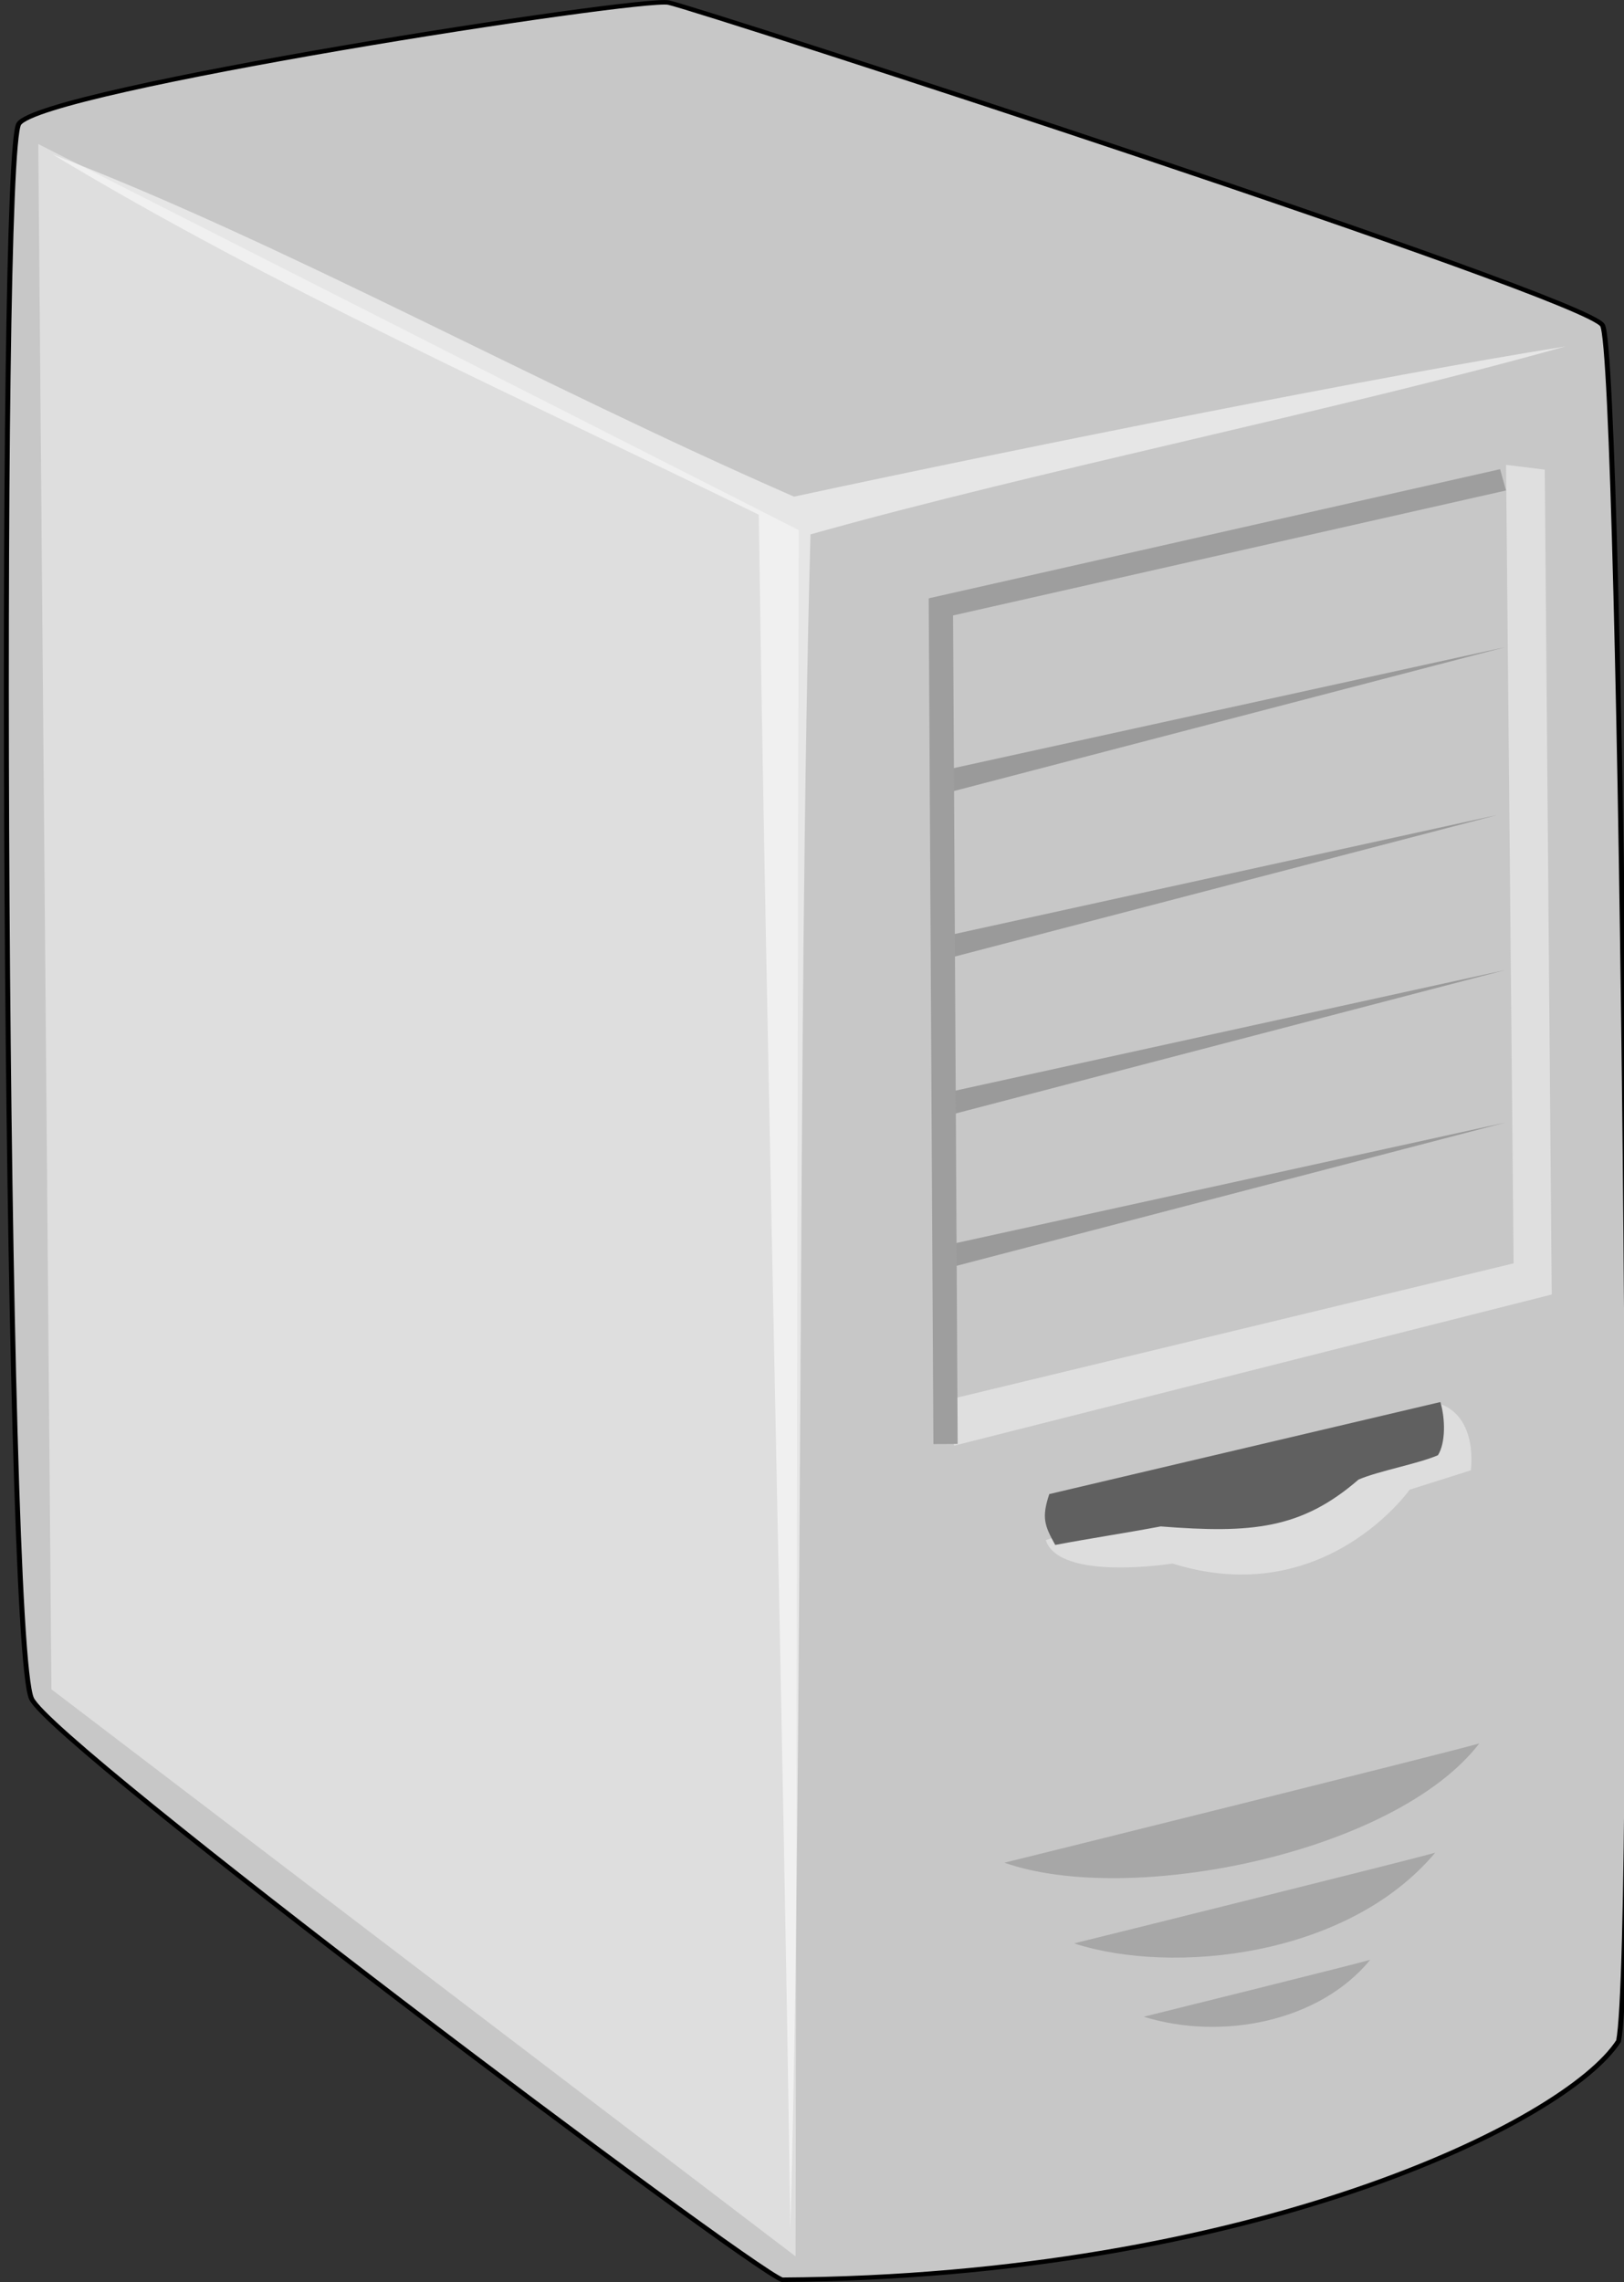
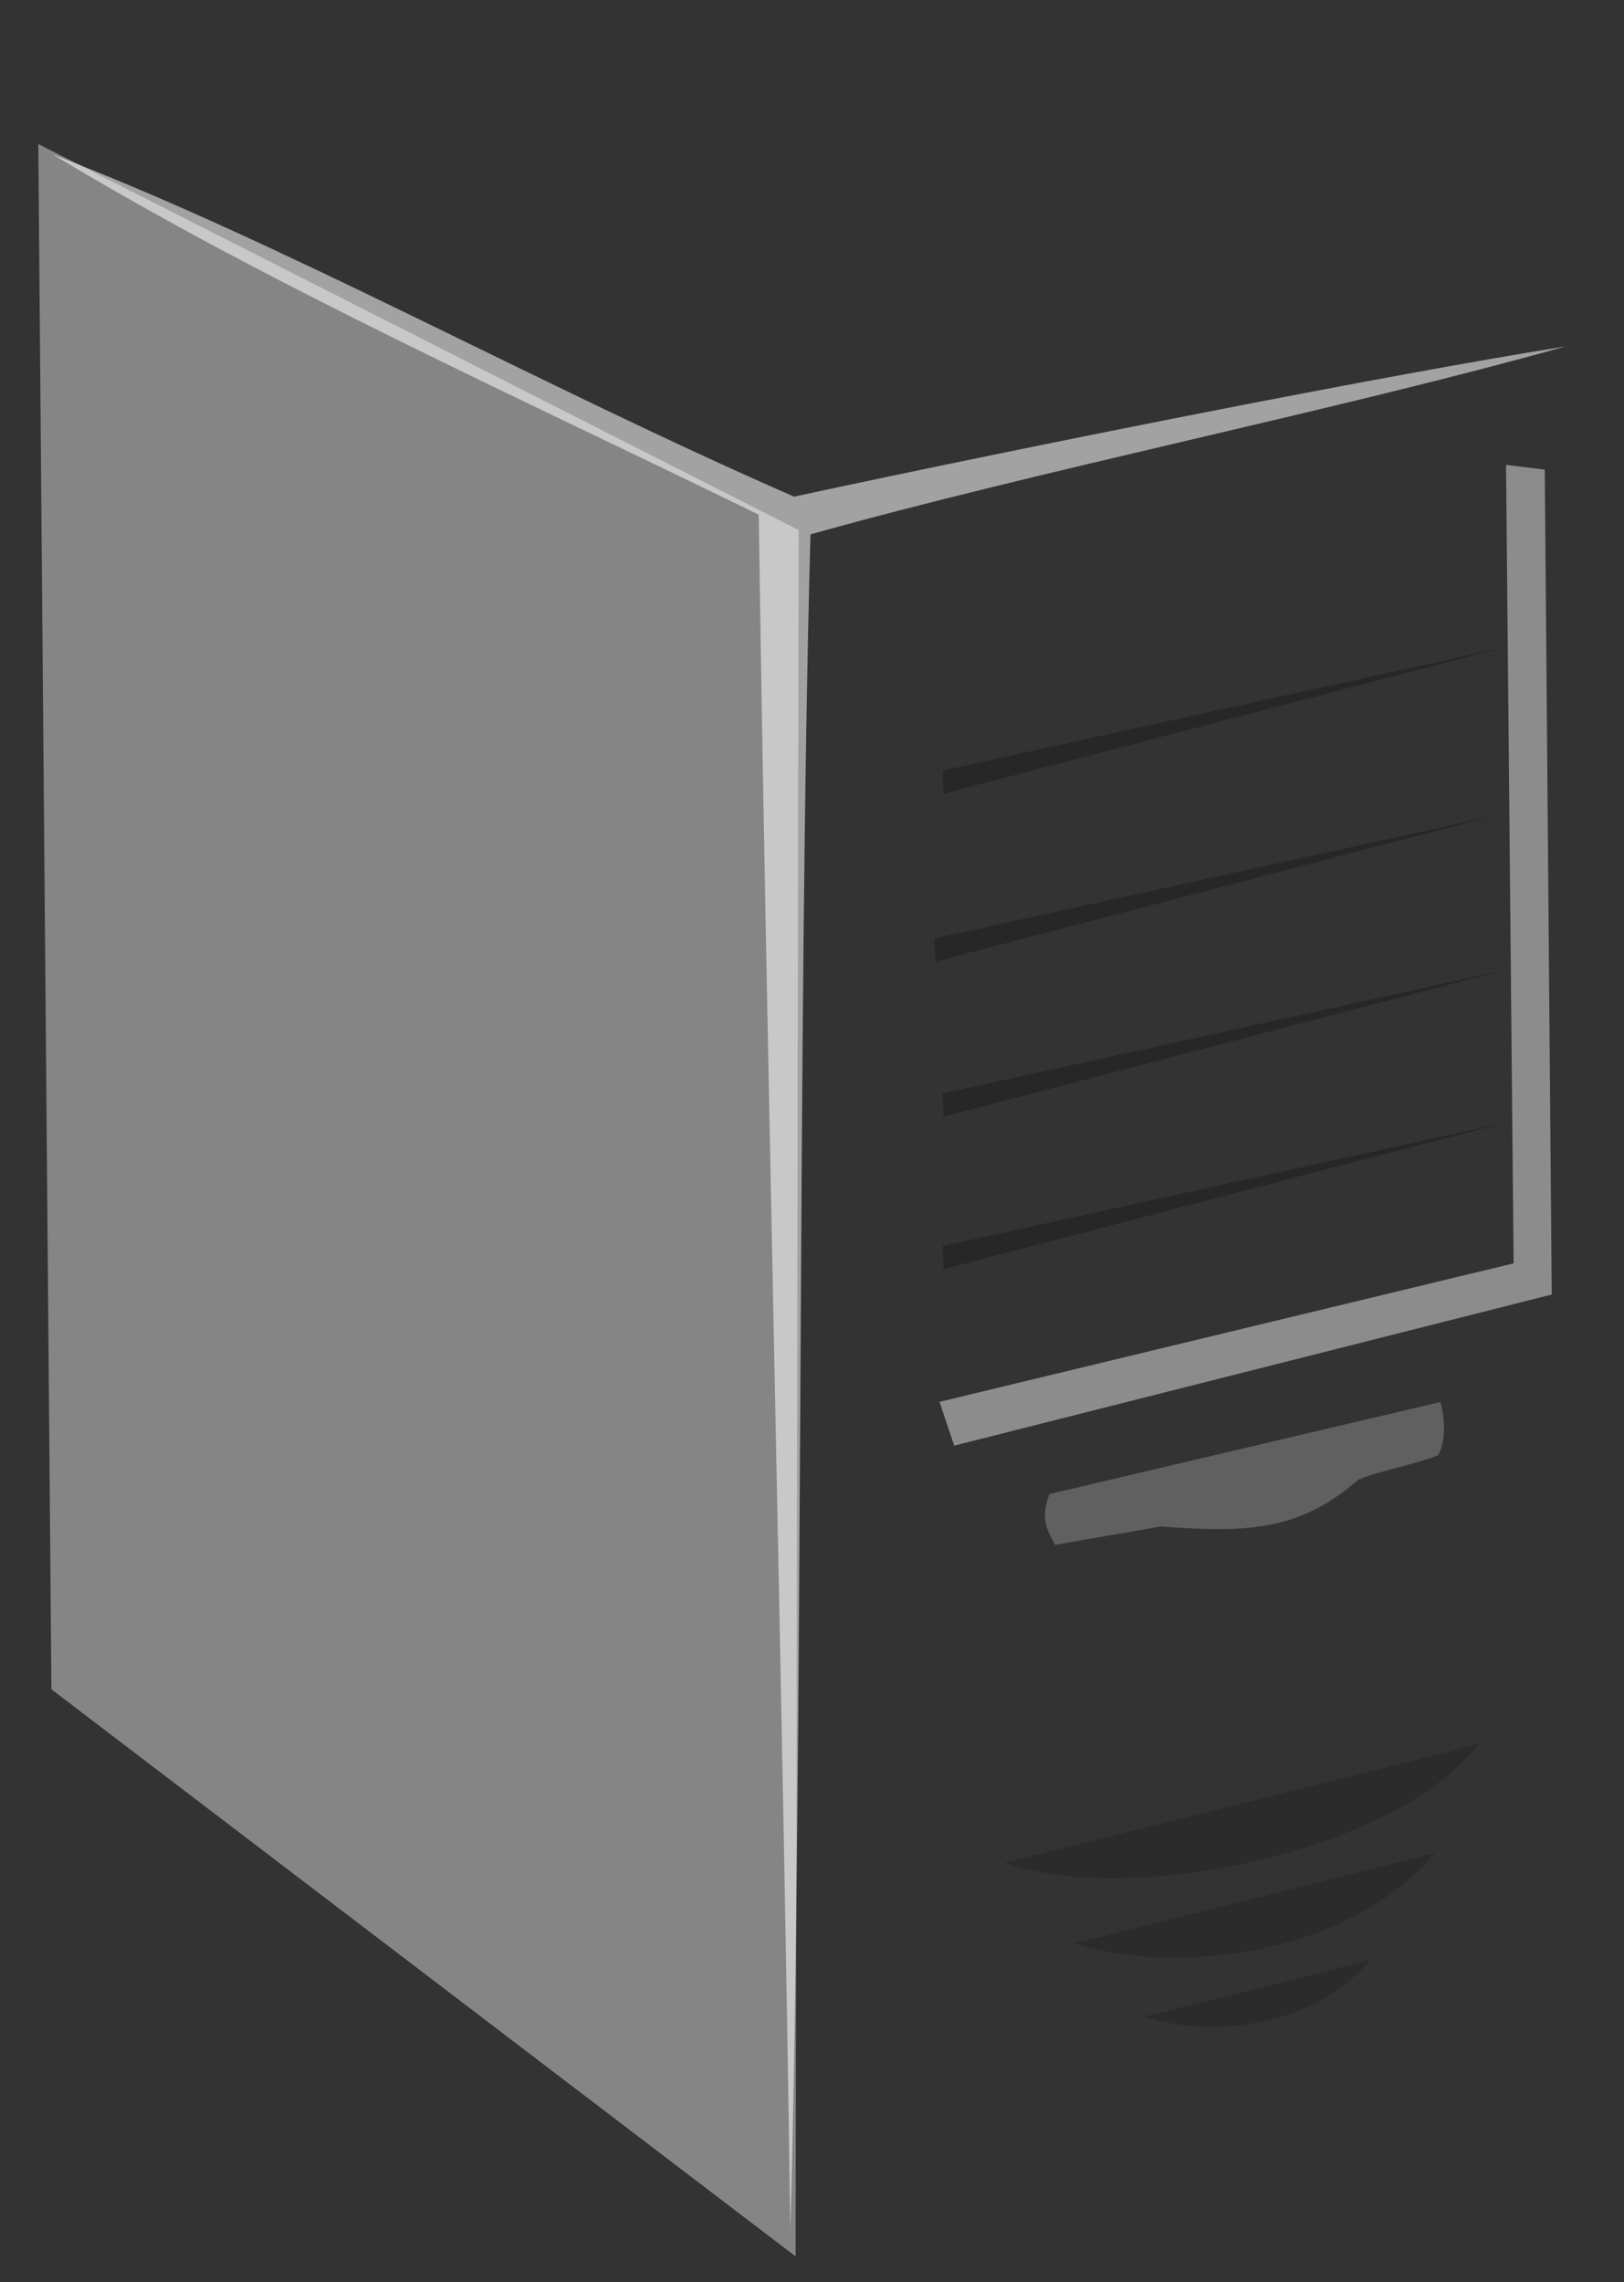
<svg xmlns="http://www.w3.org/2000/svg" xmlns:ns1="http://www.inkscape.org/namespaces/inkscape" xmlns:ns2="http://sodipodi.sourceforge.net/DTD/sodipodi-0.dtd" xmlns:xlink="http://www.w3.org/1999/xlink" height="69.513" id="svg2" ns1:version="0.45.1" ns2:docname="server.svg" ns2:version="0.32" width="49.476" version="1.0" ns1:output_extension="org.inkscape.output.svg.inkscape">
  <rect width="100%" height="100%" fill="#333333" stroke="none" />
  <defs id="defs3">
    <linearGradient id="linearGradient5992" ns1:collect="always">
      <stop id="stop5994" offset="0" style="stop-color:#ffffff;stop-opacity:1;" />
      <stop id="stop5996" offset="1" style="stop-color:#ffffff;stop-opacity:0;" />
    </linearGradient>
    <linearGradient id="linearGradient5963" ns1:collect="always">
      <stop id="stop5965" offset="0" style="stop-color:#ffffff;stop-opacity:1;" />
      <stop id="stop5967" offset="1" style="stop-color:#ffffff;stop-opacity:0;" />
    </linearGradient>
    <linearGradient id="linearGradient3586">
      <stop id="stop3588" offset="0" style="stop-color:#000000;stop-opacity:1;" />
      <stop id="stop3590" offset="1" style="stop-color:#ffffff;stop-opacity:0;" />
    </linearGradient>
    <linearGradient gradientUnits="userSpaceOnUse" id="linearGradient5969" ns1:collect="always" x1="383.959" x2="458.912" xlink:href="#linearGradient5963" y1="225.401" y2="187.571" />
    <radialGradient cx="495.5" cy="285.362" fx="495.5" fy="285.362" gradientTransform="matrix(1,0,0,1.694,0,-197.952)" gradientUnits="userSpaceOnUse" id="radialGradient6000" ns1:collect="always" r="33.156" xlink:href="#linearGradient5992" />
  </defs>
  <ns2:namedview bordercolor="#666666" borderopacity="1.0" id="base" ns1:current-layer="g6052" ns1:cx="107.58466" ns1:cy="72.335358" ns1:document-units="px" ns1:pageopacity="0.0" ns1:pageshadow="2" ns1:window-height="975" ns1:window-width="1400" ns1:window-x="5" ns1:window-y="49" ns1:zoom="2.8284271" pagecolor="#ffffff" />
  <g id="layer1" ns1:groupmode="layer" ns1:label="Layer 1" transform="translate(-132.891,-130.885)">
    <g id="g6052" transform="matrix(0.283,0,0,0.256,30.8,86.711)">
-       <path d="M 362.776,187.283 C 360.503,190.987 361.206,367.688 364.14,374.652 C 366.463,380.164 441.024,442.13 444.937,443.787 C 495.35,443.444 529.342,425.086 534.991,415.387 C 537.14,403.189 535.316,215.197 533.256,211.254 C 531.479,207.853 436.049,173.639 432.716,172.861 C 429.718,172.161 365.302,183.166 362.776,187.283 z " id="path1306" ns2:nodetypes="czcczzz" style="fill:#c7c7c7;fill-opacity:1;fill-rule:evenodd;stroke:#000000;stroke-width:0.535;stroke-linecap:butt;stroke-linejoin:miter;stroke-miterlimit:4;stroke-dasharray:none;stroke-opacity:1" />
      <path d="M 366.429,190.934 C 391.19,201.41 418.606,218.307 446.225,231.641 C 472.394,225.422 510.202,217.11 529.25,213.776 C 504.726,221.395 472.52,228.514 447.996,236.134 C 446.568,293.514 447.257,380.459 445.828,437.84 C 445.114,379.982 443.143,291.648 442.429,233.791 C 416,219.505 390,206.648 366.429,190.934 z " id="path2066" ns2:nodetypes="ccccccc" style="fill:#ffffff;fill-opacity:0.544;fill-rule:evenodd;stroke:none;stroke-width:0.25pt;stroke-linecap:butt;stroke-linejoin:miter;stroke-opacity:1" />
      <path d="M 519.998,379.977 C 510.938,392.999 482.418,399.434 468.873,394.169 C 471.218,393.542 516.961,380.969 519.998,379.977 z " id="path4356" ns2:nodetypes="ccc" style="fill:#000000;fill-opacity:0.162;fill-rule:evenodd;stroke:none;stroke-width:0.25pt;stroke-linecap:butt;stroke-linejoin:miter;stroke-opacity:1" />
      <g id="g4374" transform="translate(2.036,15.207)">
-         <path d="M 471.291,340.59 L 513.559,324.305 C 517.9,325.848 517.046,332.278 517.046,332.278 L 510.462,334.581 C 510.462,334.581 501.268,349.012 484.931,343.368 C 484.931,343.368 472.779,345.526 471.291,340.59 z " id="path4362" ns2:nodetypes="cccccc" style="fill:#ffffff;fill-opacity:0.395;fill-rule:evenodd;stroke:none;stroke-width:1.012;stroke-linecap:butt;stroke-linejoin:miter;stroke-miterlimit:4;stroke-dasharray:none;stroke-opacity:1" />
        <path d="M 471.668,335.105 C 485.701,331.455 499.734,327.805 513.768,324.154 C 514.306,326.139 514.344,328.998 513.508,330.482 C 511.366,331.507 507.102,332.354 504.96,333.379 C 498.804,339.274 493.459,339.804 483.659,338.952 C 479.875,339.746 476.091,340.363 472.307,341.156 C 471.153,338.859 470.822,337.902 471.668,335.105 z " id="path2826" ns2:nodetypes="ccccccc" style="fill:#606060;fill-opacity:1;fill-rule:evenodd;stroke:none;stroke-width:1.112;stroke-linecap:butt;stroke-linejoin:miter;stroke-miterlimit:4;stroke-dasharray:none;stroke-opacity:1" />
      </g>
      <path d="M 364.867,189.692 L 446.72,235.618 L 446.391,441.008 L 366.281,373.54 L 364.867,189.692 z " id="path4423" ns2:nodetypes="ccccc" style="fill:#ffffff;fill-opacity:0.404;fill-rule:evenodd;stroke:none;stroke-width:0.25pt;stroke-linecap:butt;stroke-linejoin:miter;stroke-opacity:1" />
      <path d="M 515.248,392.977 C 505.815,405.42 486.941,407.561 476.373,403.768 C 478.156,403.292 512.939,393.731 515.248,392.977 z " id="path5957" ns2:nodetypes="ccc" style="fill:#000000;fill-opacity:0.162;fill-rule:evenodd;stroke:none;stroke-width:0.25pt;stroke-linecap:butt;stroke-linejoin:miter;stroke-opacity:1" />
      <path d="M 508.248,405.727 C 502.792,413.093 492.249,415.371 483.873,412.493 C 484.991,412.195 506.8,406.2 508.248,405.727 z " id="path5959" ns2:nodetypes="ccc" style="fill:#000000;fill-opacity:0.162;fill-rule:evenodd;stroke:none;stroke-width:0.25pt;stroke-linecap:butt;stroke-linejoin:miter;stroke-opacity:1" />
      <path d="M 522.875,227.862 L 527.043,228.43 L 527.793,326.569 L 463.469,344.549 L 461.884,339.341 L 523.689,322.862 L 522.875,227.862 z " id="path5973" ns2:nodetypes="ccccccc" style="fill:#fcfcfc;fill-opacity:0.443;fill-rule:evenodd;stroke:none;stroke-width:0.312;stroke-linecap:butt;stroke-linejoin:miter;stroke-miterlimit:4;stroke-dasharray:none;stroke-opacity:1" />
      <path d="M 462.22,264.23 L 462.314,266.991 L 522.793,249.546 L 462.22,264.23 z " id="path6026" ns2:nodetypes="cccc" style="opacity:1;color:#000000;fill:#000000;fill-opacity:0.227;fill-rule:evenodd;stroke:none;stroke-width:2.612;stroke-linecap:butt;stroke-linejoin:miter;marker:none;marker-start:none;marker-mid:none;marker-end:none;stroke-miterlimit:4;stroke-dasharray:none;stroke-dashoffset:0;stroke-opacity:0.228;visibility:visible;display:inline;overflow:visible;font-family:Bitstream Vera Sans" />
      <path d="M 461.336,284.206 L 461.43,286.967 L 521.909,269.522 L 461.336,284.206 z " id="path6036" ns2:nodetypes="cccc" style="opacity:1;color:#000000;fill:#000000;fill-opacity:0.227;fill-rule:evenodd;stroke:none;stroke-width:2.612;stroke-linecap:butt;stroke-linejoin:miter;marker:none;marker-start:none;marker-mid:none;marker-end:none;stroke-miterlimit:4;stroke-dasharray:none;stroke-dashoffset:0;stroke-opacity:0.228;visibility:visible;display:inline;overflow:visible;font-family:Bitstream Vera Sans" />
      <path d="M 462.22,302.646 L 462.314,305.407 L 522.793,287.962 L 462.22,302.646 z " id="path6038" ns2:nodetypes="cccc" style="opacity:1;color:#000000;fill:#000000;fill-opacity:0.227;fill-rule:evenodd;stroke:none;stroke-width:2.612;stroke-linecap:butt;stroke-linejoin:miter;marker:none;marker-start:none;marker-mid:none;marker-end:none;stroke-miterlimit:4;stroke-dasharray:none;stroke-dashoffset:0;stroke-opacity:0.228;visibility:visible;display:inline;overflow:visible;font-family:Bitstream Vera Sans" />
      <path d="M 462.22,320.799 L 462.314,323.559 L 522.793,306.115 L 462.22,320.799 z " id="path6040" ns2:nodetypes="cccc" style="opacity:1;color:#000000;fill:#000000;fill-opacity:0.227;fill-rule:evenodd;stroke:none;stroke-width:2.612;stroke-linecap:butt;stroke-linejoin:miter;marker:none;marker-start:none;marker-mid:none;marker-end:none;stroke-miterlimit:4;stroke-dasharray:none;stroke-dashoffset:0;stroke-opacity:0.228;visibility:visible;display:inline;overflow:visible;font-family:Bitstream Vera Sans" />
-       <path d="M 522.552,229.643 L 462.034,244.76 L 462.535,344.358" id="path5988" ns2:nodetypes="ccc" style="opacity:1;color:#000000;fill:none;fill-opacity:0.75;fill-rule:evenodd;stroke:#9e9e9e;stroke-width:2.612;stroke-linecap:butt;stroke-linejoin:miter;marker:none;marker-start:none;marker-mid:none;marker-end:none;stroke-miterlimit:4;stroke-dasharray:none;stroke-dashoffset:0;stroke-opacity:1;visibility:visible;display:inline;overflow:visible;font-family:Bitstream Vera Sans" />
    </g>
  </g>
</svg>